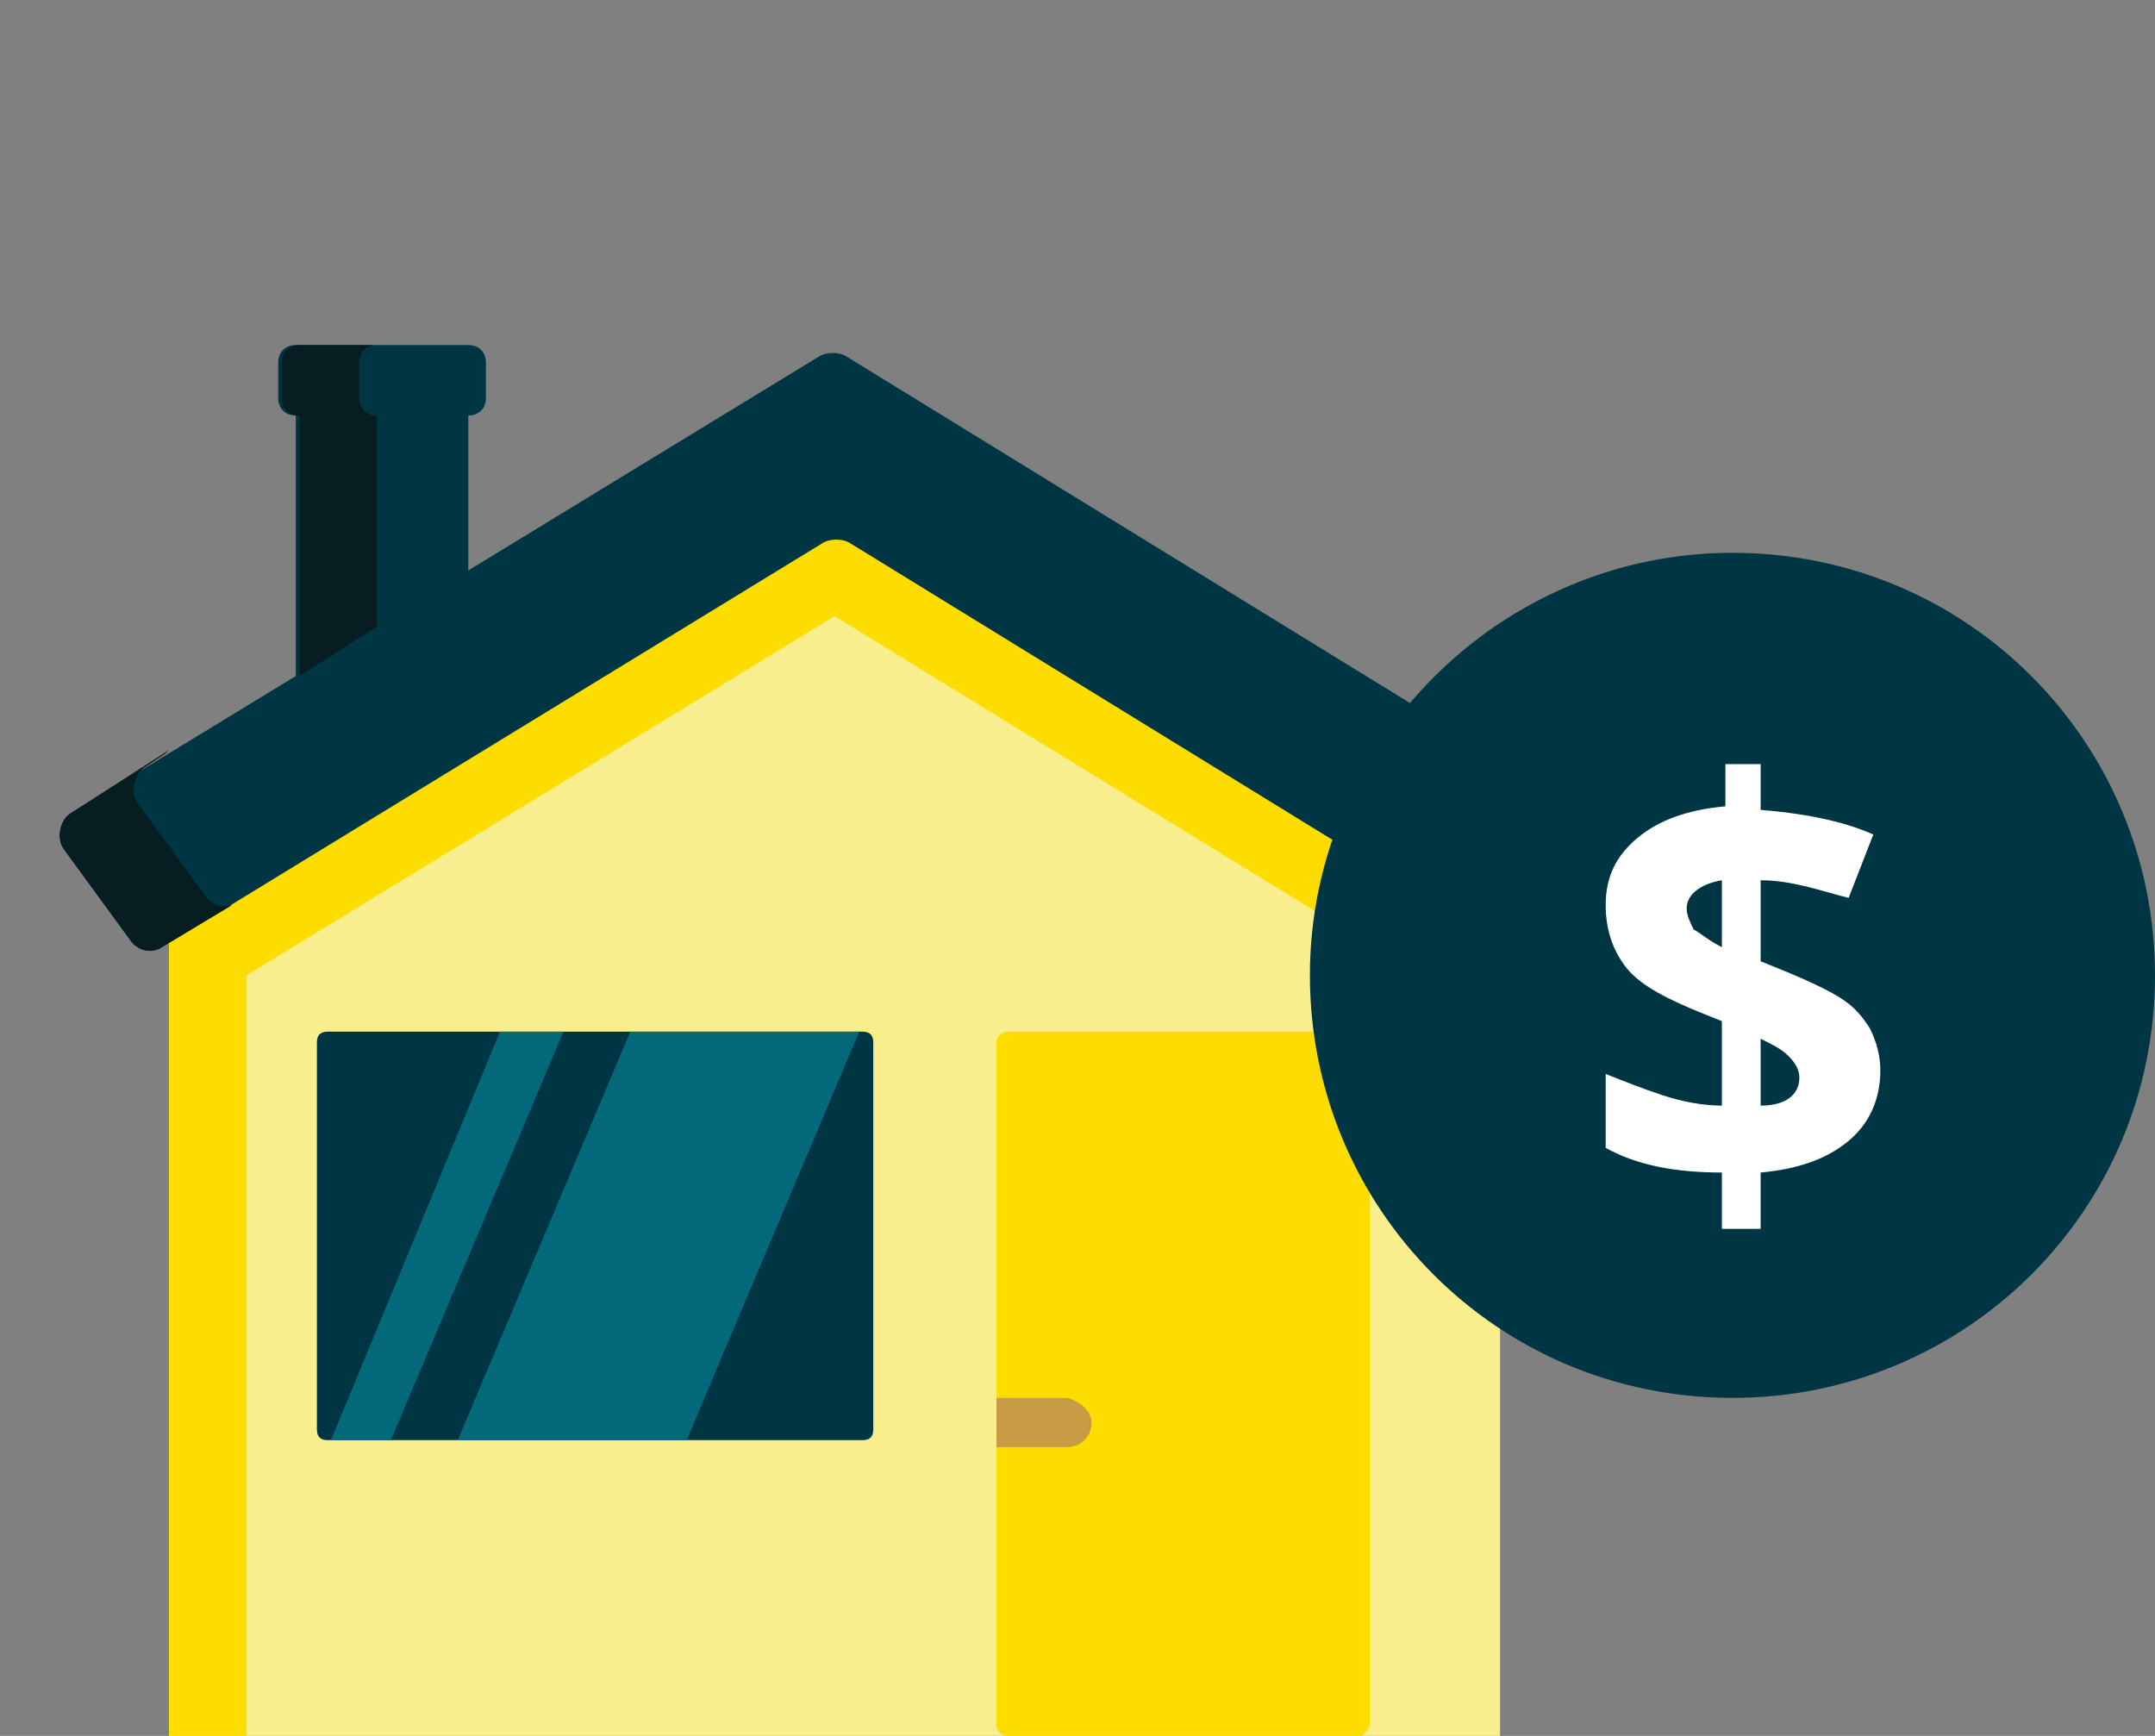
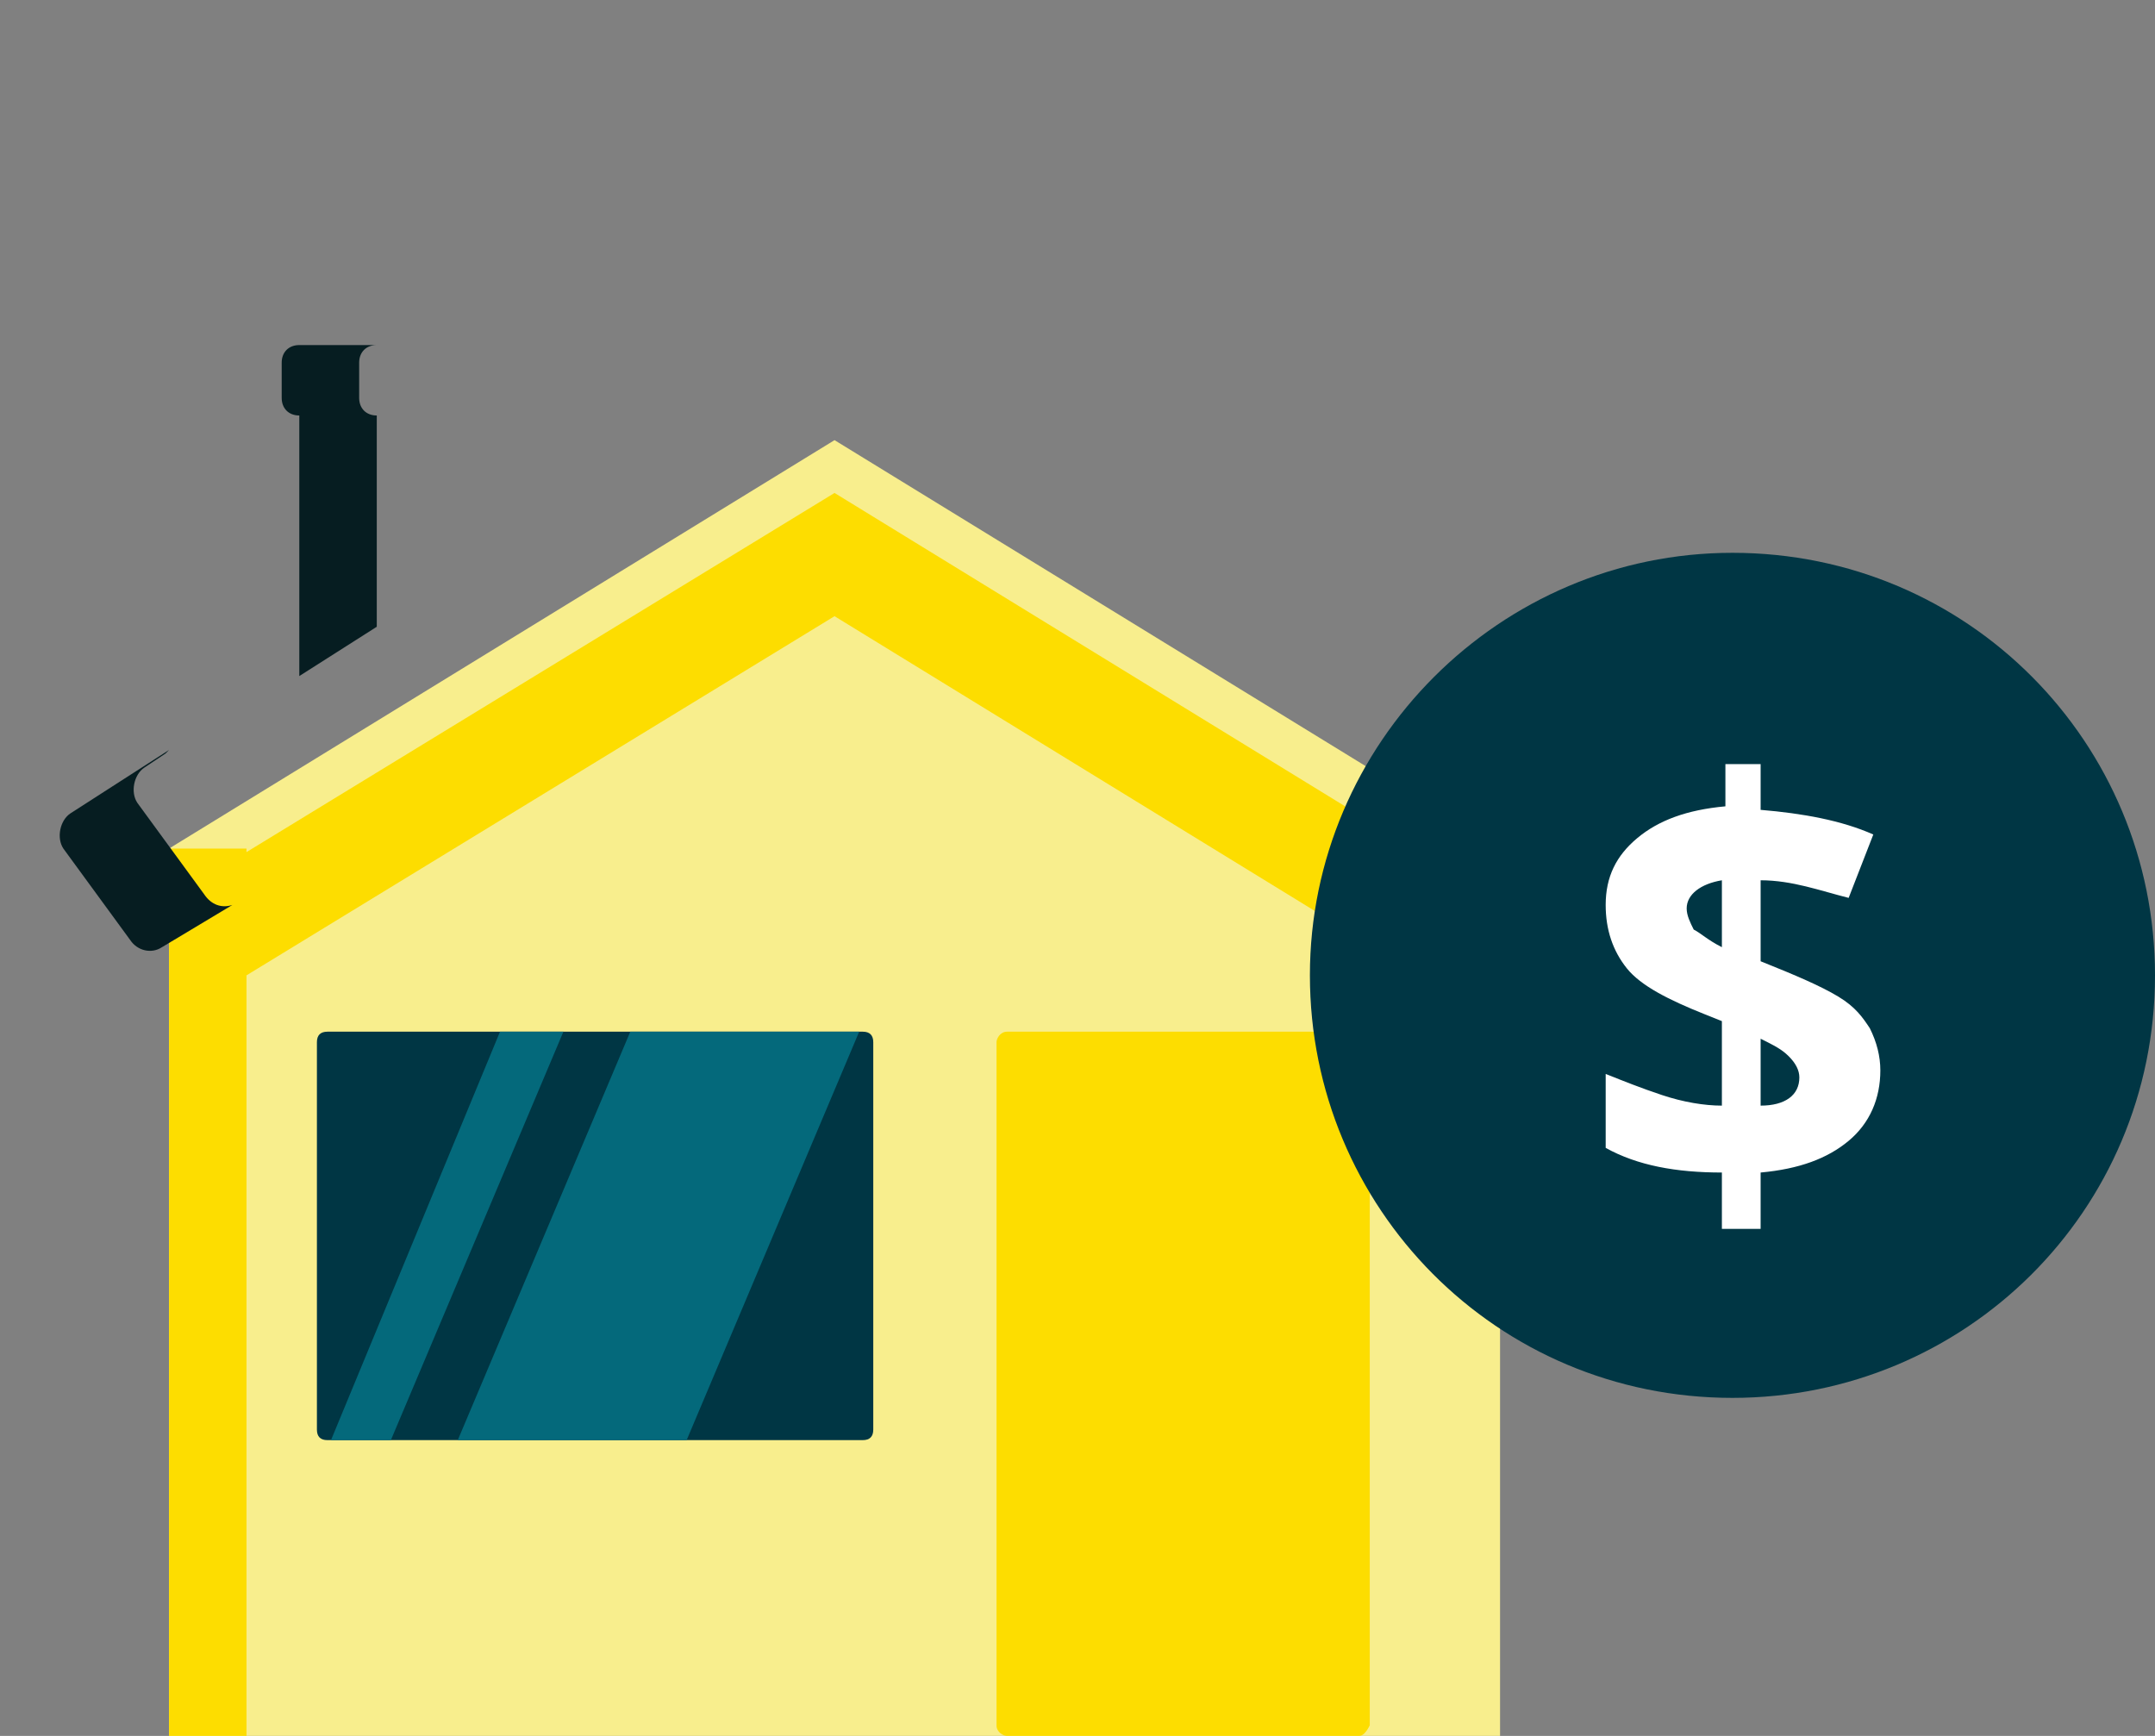
<svg xmlns="http://www.w3.org/2000/svg" xmlns:xlink="http://www.w3.org/1999/xlink" version="1.1" x="0px" y="0px" width="61.2px" height="49.3px" viewBox="0 0 61.2 49.3" style="overflow:visible;enable-background:new 0 0 61.2 49.3;" xml:space="preserve">
  <rect x="0" y="0" width="61.2" height="49.3" fill="#808080" stroke="none" />
  <style type="text/css">
	.st0{clip-path:url(#SVGID_2_);}
	.st1{clip-path:url(#SVGID_2_);fill:#F8EE8D;}
	.st2{clip-path:url(#SVGID_2_);fill:#FDDD00;}
	.st3{clip-path:url(#SVGID_6_);fill:#FDDD00;}
	.st4{clip-path:url(#SVGID_6_);fill:#C89B45;}
	.st5{clip-path:url(#SVGID_6_);fill:#003644;}
	.st6{clip-path:url(#SVGID_2_);fill:#04697B;}
	.st7{clip-path:url(#SVGID_8_);fill:#003644;}
	.st8{clip-path:url(#SVGID_8_);fill:#061D21;}
	.st9{fill:#FFFFFF;}
	.st10{clip-path:url(#SVGID_10_);}
	.st11{clip-path:url(#SVGID_10_);fill:#F8EE8D;}
	.st12{clip-path:url(#SVGID_10_);fill:#FDDD00;}
	.st13{clip-path:url(#SVGID_14_);fill:#FDDD00;}
	.st14{clip-path:url(#SVGID_14_);fill:#C89B45;}
	.st15{clip-path:url(#SVGID_14_);fill:#003644;}
	.st16{clip-path:url(#SVGID_10_);fill:#04697B;}
	.st17{clip-path:url(#SVGID_16_);fill:#003644;}
	.st18{clip-path:url(#SVGID_16_);fill:#061D21;}
</style>
  <defs>
</defs>
  <g>
    <defs>
      <rect id="SVGID_1_" y="0" width="61.2" height="49.3" />
    </defs>
    <clipPath id="SVGID_2_">
      <use xlink:href="#SVGID_1_" style="overflow:visible;" />
    </clipPath>
    <g class="st0">
      <defs>
        <rect id="SVGID_3_" width="61.2" height="49.3" />
      </defs>
      <clipPath id="SVGID_4_">
        <use xlink:href="#SVGID_3_" style="overflow:visible;" />
      </clipPath>
    </g>
    <polygon class="st1" points="4.8,24.1 4.8,49.3 42.6,49.3 42.6,24.1 23.7,12.5  " />
    <polygon class="st2" points="7,24.2 7,24.1 4.8,24.1 4.8,25.6 4.8,29.1 4.8,49.3 7,49.3 7,27.7 23.7,17.5 42.6,29.1 42.6,25.6    23.7,14  " />
    <g class="st0">
      <defs>
        <rect id="SVGID_5_" width="61.2" height="49.3" />
      </defs>
      <clipPath id="SVGID_6_">
        <use xlink:href="#SVGID_5_" style="overflow:visible;" />
      </clipPath>
      <path class="st3" d="M38.6,49.3h-10c-0.1,0-0.3-0.1-0.3-0.3V29.6c0-0.1,0.1-0.3,0.3-0.3h10c0.2,0,0.3,0.1,0.3,0.3V49    C38.8,49.2,38.7,49.3,38.6,49.3" />
-       <path class="st4" d="M31,40.4L31,40.4c0,0.4-0.3,0.7-0.7,0.7h-2v-1.4h2C30.7,39.8,31,40.1,31,40.4" />
      <path class="st5" d="M9,40.6v-11c0-0.2,0.1-0.3,0.3-0.3h15.2c0.2,0,0.3,0.1,0.3,0.3v11c0,0.2-0.1,0.3-0.3,0.3H9.3    C9.1,40.9,9,40.8,9,40.6" />
    </g>
    <path class="st6" d="M14.2,29.3L9.4,40.9h1.7l4.9-11.6H14.2z M24.4,29.3l-4.9,11.6H13l4.9-11.6H24.4z" />
    <g class="st0">
      <defs>
        <rect id="SVGID_7_" width="61.2" height="49.3" />
      </defs>
      <clipPath id="SVGID_8_">
        <use xlink:href="#SVGID_7_" style="overflow:visible;" />
      </clipPath>
-       <path class="st7" d="M45.6,24.1l-1.9,2.6c-0.2,0.3-0.6,0.4-0.9,0.2L24.1,15.4c-0.2-0.1-0.5-0.1-0.7,0L4.6,26.9    c-0.3,0.2-0.7,0.1-0.9-0.2l-1.9-2.6c-0.2-0.3-0.1-0.8,0.2-1l6.4-3.9v-7.4c-0.3,0-0.5-0.2-0.5-0.5v-1c0-0.3,0.2-0.5,0.5-0.5h4.9    c0.3,0,0.5,0.2,0.5,0.5v1c0,0.3-0.2,0.5-0.5,0.5v4.4l10-6.1c0.2-0.1,0.5-0.1,0.7,0l21.3,13.1C45.7,23.3,45.8,23.8,45.6,24.1" />
      <path class="st8" d="M5.8,25.4l-1.9-2.6c-0.2-0.3-0.1-0.8,0.2-1l0.6-0.4c0,0,0.1-0.1,0.1-0.1L2,23.1c-0.3,0.2-0.4,0.7-0.2,1    l1.9,2.6c0.2,0.3,0.6,0.4,0.9,0.2l2-1.2C6.3,25.8,6,25.7,5.8,25.4 M10.7,11.8v6l-2.2,1.4v-7.4c-0.3,0-0.5-0.2-0.5-0.5v-1    c0-0.3,0.2-0.5,0.5-0.5h2.2c-0.3,0-0.5,0.2-0.5,0.5v1C10.2,11.6,10.4,11.8,10.7,11.8" />
      <path class="st7" d="M61.2,27.7c0,6.7-5.4,12-12,12c-6.7,0-12-5.4-12-12s5.4-12,12-12C55.9,15.7,61.2,21.1,61.2,27.7" />
    </g>
    <g class="st0">
-       <path class="st9" d="M53.4,30.4c0,0.8-0.3,1.5-0.9,2c-0.6,0.5-1.4,0.8-2.5,0.9v1.6h-1.1v-1.6c-1.3,0-2.4-0.2-3.3-0.7v-2.1    c0.5,0.2,1,0.4,1.6,0.6s1.2,0.3,1.7,0.3v-2.4l-0.5-0.2c-1-0.4-1.8-0.8-2.2-1.3s-0.6-1.1-0.6-1.8c0-0.8,0.3-1.4,0.9-1.9    c0.6-0.5,1.4-0.8,2.5-0.9v-1.2H50V23c1.2,0.1,2.3,0.3,3.2,0.7l-0.7,1.8C51.7,25.3,50.9,25,50,25v2.3c1,0.4,1.7,0.7,2.2,1    s0.7,0.6,0.9,0.9C53.3,29.6,53.4,30,53.4,30.4z M47.9,25.8c0,0.2,0.1,0.4,0.2,0.6c0.2,0.1,0.4,0.3,0.8,0.5V25    C48.3,25.1,47.9,25.4,47.9,25.8z M51.1,30.6c0-0.2-0.1-0.4-0.3-0.6c-0.2-0.2-0.4-0.3-0.8-0.5v1.9C50.7,31.4,51.1,31.1,51.1,30.6z" />
+       <path class="st9" d="M53.4,30.4c0,0.8-0.3,1.5-0.9,2c-0.6,0.5-1.4,0.8-2.5,0.9v1.6h-1.1v-1.6c-1.3,0-2.4-0.2-3.3-0.7v-2.1    c0.5,0.2,1,0.4,1.6,0.6s1.2,0.3,1.7,0.3v-2.4l-0.5-0.2c-1-0.4-1.8-0.8-2.2-1.3s-0.6-1.1-0.6-1.8c0-0.8,0.3-1.4,0.9-1.9    c0.6-0.5,1.4-0.8,2.5-0.9v-1.2H50V23c1.2,0.1,2.3,0.3,3.2,0.7l-0.7,1.8C51.7,25.3,50.9,25,50,25v2.3c1,0.4,1.7,0.7,2.2,1    s0.7,0.6,0.9,0.9C53.3,29.6,53.4,30,53.4,30.4z M47.9,25.8c0,0.2,0.1,0.4,0.2,0.6c0.2,0.1,0.4,0.3,0.8,0.5V25    C48.3,25.1,47.9,25.4,47.9,25.8z M51.1,30.6c0-0.2-0.1-0.4-0.3-0.6c-0.2-0.2-0.4-0.3-0.8-0.5v1.9C50.7,31.4,51.1,31.1,51.1,30.6" />
    </g>
  </g>
</svg>